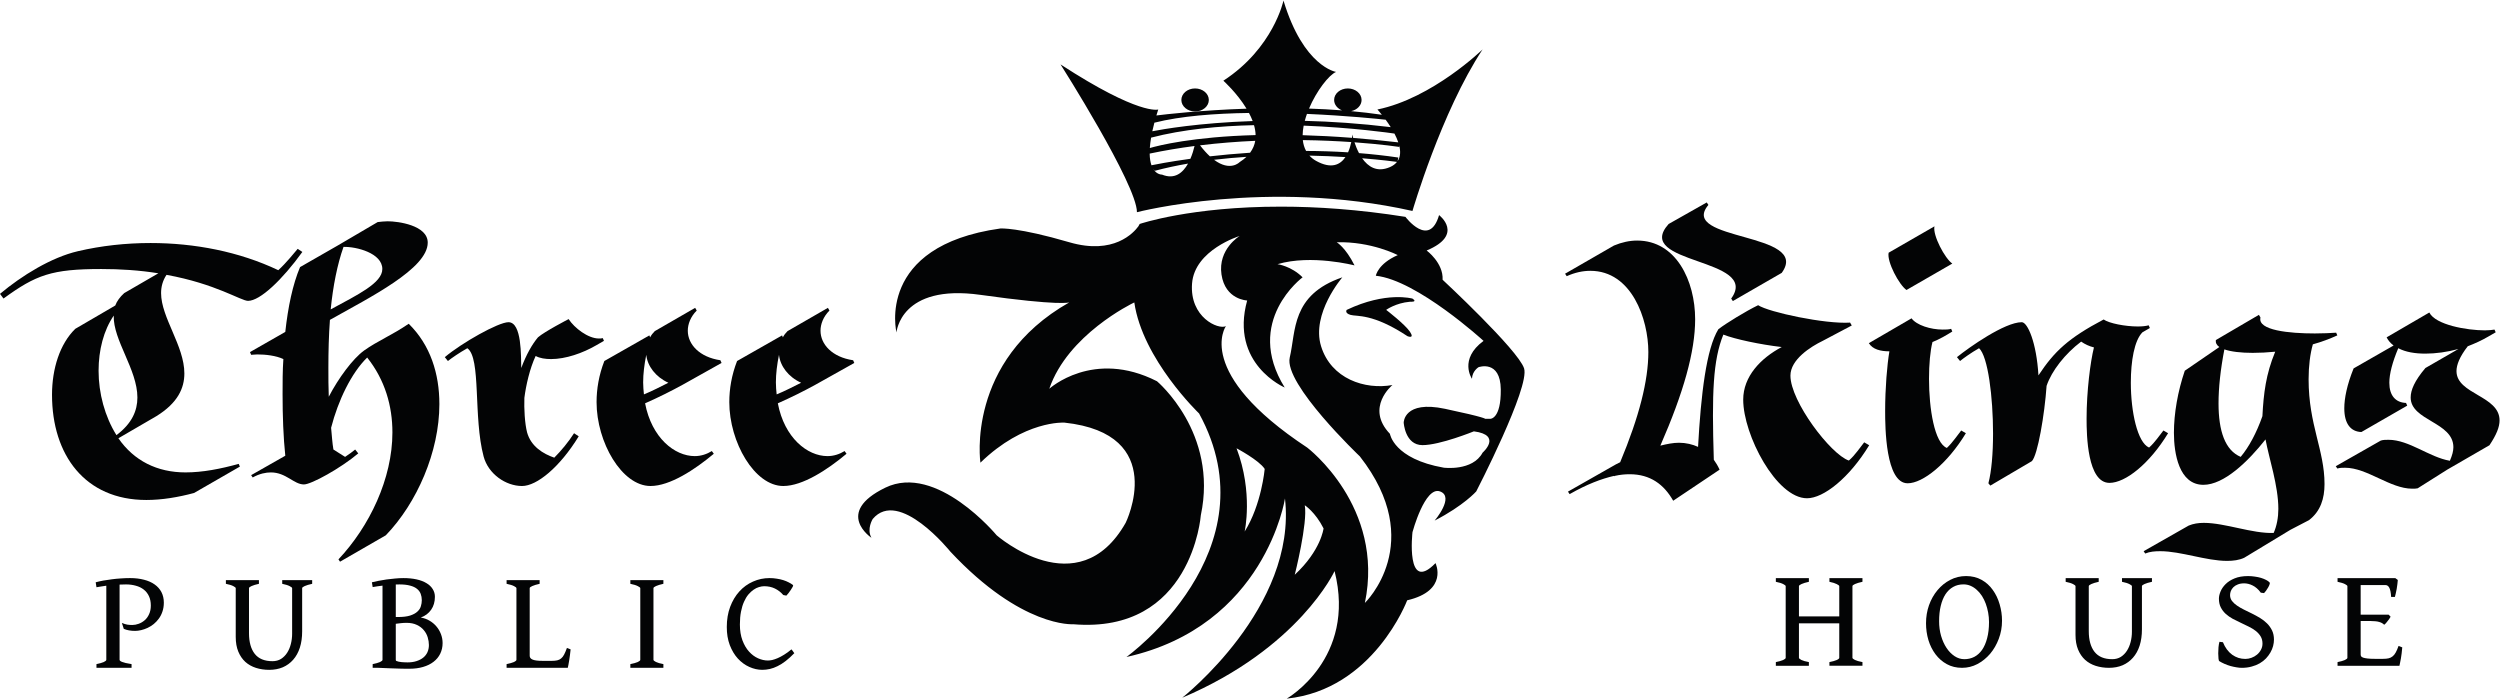
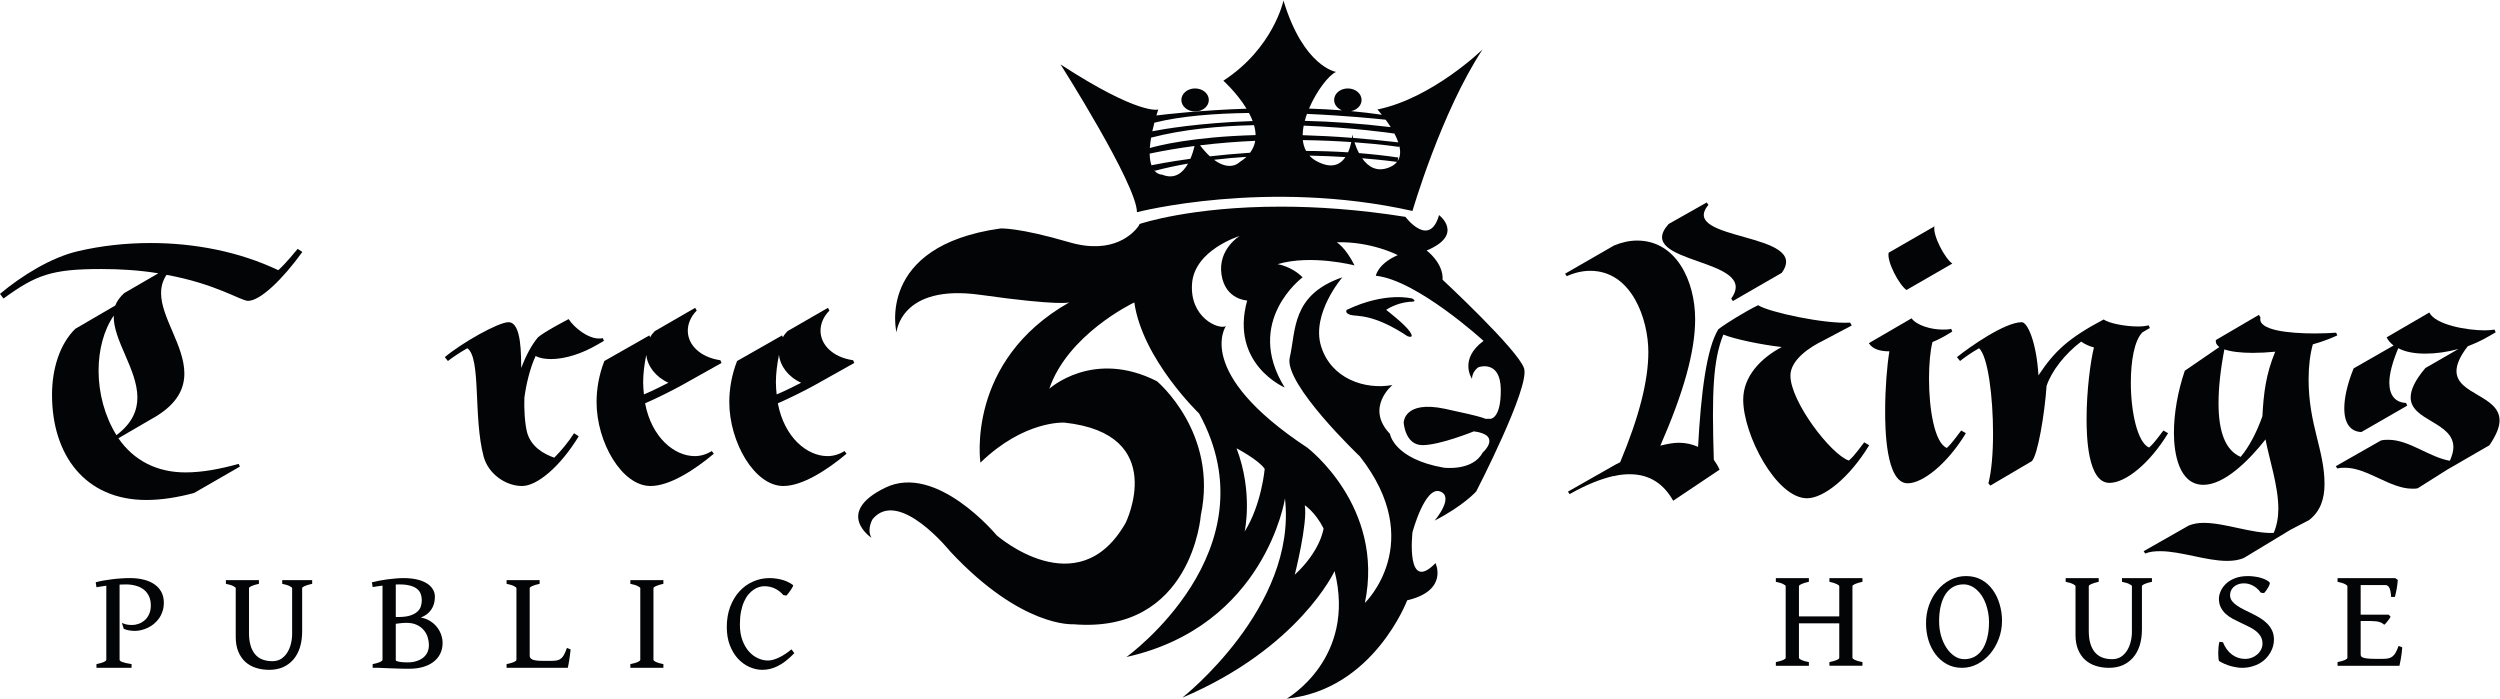
<svg xmlns="http://www.w3.org/2000/svg" width="100%" height="100%" viewBox="0 0 16163 4517" version="1.1" xml:space="preserve" style="fill-rule:evenodd;clip-rule:evenodd;stroke-linejoin:round;stroke-miterlimit:2;">
  <g>
    <path d="M8074.83,730.279c9.042,17.05 17.25,34.521 23.917,52.279c-350.292,11.875 -584.333,53.392 -648.875,66.067c3.75,-17.312 8.292,-35.921 13.416,-55.438c171.001,-43.116 391.792,-59.866 611.542,-62.908Zm883.792,43.725c10.666,14.513 21.875,30.704 32.75,47.988c-199.625,-24.105 -386.125,-36.38 -555.667,-40.713c3.959,-14.954 8.625,-29.921 13.959,-44.821c256.792,11.109 462.208,32.442 508.958,37.546Zm77.25,267.513l4.583,-23.025c-85.291,-12.625 -170.249,-21.875 -254.166,-28.6c-12.875,-24.392 -22.5,-49.188 -29.292,-69.929c178.75,12.979 289.125,29.787 289.125,29.787l0,-9.533c9.5,37.462 8.833,73.129 -10.25,101.3Zm-49.667,38.812c-84.083,36.554 -141.708,-2.925 -179.666,-57.15c126.208,10.188 209.333,21.225 225.291,23.421c-10.458,13.3 -25.166,24.842 -45.625,33.729Zm-477.708,-40.375c-17.208,-9.562 -31.208,-21.112 -42.875,-33.971c84.333,1.721 162.75,5.238 232.954,9.563c-33.204,49.317 -90.667,79.558 -190.079,24.408Zm-659.458,-6.892c70.166,-8.37 140.333,-14.616 209.542,-19.024c-12.418,11.837 -26.917,23.204 -43.959,33.924c0,0 -59.833,64.284 -165.583,-14.9Zm-336.459,95.825c0,0 -33.833,1.575 -57.458,-37.575l10.833,12.963c70,-18.667 142.084,-33.971 214.959,-46.679c-33.084,59.087 -85.959,105 -168.334,71.291Zm605.209,-255.587c-406.75,10.937 -628.959,67.754 -683.959,83.738c1.333,-19.938 4.042,-42.355 8.209,-67.188c205.208,-53.642 440.333,-75.608 665.416,-80.658c6.084,21.345 9.792,42.829 10.334,64.108Zm-295.584,137.383c-19.916,-18.3 -41.249,-41.729 -63.833,-71.104c122.417,-14.883 242.375,-24.121 357.041,-29.179c-4.458,26.717 -15.207,52.608 -33.375,76.975c-94.458,6.258 -181.916,14.437 -259.833,23.308Zm621.875,-34.912c-11.5,-21.167 -18.374,-44.763 -21.041,-70.067c117.287,1.546 223.292,6.596 313.25,12.784c-4.125,19.987 -10.671,43.633 -20.834,66.308c-92.541,-5.854 -183.458,-8.696 -271.375,-9.025Zm299.208,-105.992c0,0 -0.499,8.313 -2.291,21.375c-114.167,-8.871 -220.375,-14.317 -319.167,-17.179c0.333,-20.037 2.584,-40.713 6.667,-61.733c319.375,12.504 565.5,48.108 586.958,51.287c9.792,18.696 18.334,37.896 24.75,56.909c-102.249,-11.992 -199.5,-21.476 -291.625,-28.73c-3.625,-13.466 -5.292,-21.929 -5.292,-21.929Zm-1310.42,123.188c96.958,-20.4 194.167,-36.571 290.125,-49.075c-5.458,23.125 -14.042,53.054 -26.834,82.654c-136.666,18.858 -227.166,36.829 -251.707,41.908c-6.626,-18.733 -11.084,-43.35 -11.584,-75.487Zm1699.04,370.837c0,0 186.168,-639.692 453.459,-1044.5c-0,0 -323.833,315.7 -680.083,388.588c-0,-0 11.833,12.958 28.708,34.008c-65.584,-9.629 -132.125,-17.329 -198.834,-23.421c38.834,-7.929 67.75,-37.15 67.75,-72.283l0,-0.142c-0.125,-41.083 -39.833,-74.271 -88.957,-74.271c-48.959,0 -88.667,33.329 -88.542,74.413l0,0.283c0,29.717 20.995,55.117 51.083,67.013c-71.542,-5.534 -143,-9.209 -213.458,-11.525c48.833,-115.454 129.042,-217.83 174.958,-236.996c0,-0 -210.417,-32.371 -340.042,-461.513c0,0 -64.75,307.667 -388.625,518.25c0,0 88.042,78.963 149.792,180.875c-295.75,9.863 -524.167,36.55 -582.792,43.909c3.667,-12.463 7.667,-25.317 11.917,-38.6c0,-0 -121.333,40.55 -631.583,-291.479c-0,-0 493.916,777.358 493.916,955.433c0,-0 842.084,-218.592 1781.33,-8.042Z" style="fill:#030405;fill-rule:nonzero;" />
    <path d="M7726.58,720.783c49,0 88.709,-33.362 88.709,-74.587l-0,-0.142c-0.167,-41.083 -39.875,-74.271 -89,-74.271c-48.958,0 -88.667,33.329 -88.542,74.413l0,0.283c0,41.084 39.875,74.304 88.833,74.304Z" style="fill:#030405;fill-rule:nonzero;" />
    <path d="M9633.96,2707.82l-32.375,-0c-0,-0 8.042,-8.004 -259.125,-64.742c-267.124,-56.7 -267.291,89.113 -267.291,89.113c-0,-0 8.208,145.662 121.499,145.662c113.417,0 332.167,-89.104 332.167,-89.104c186.209,24.367 56.542,137.662 56.542,137.662c-64.875,121.48 -251.042,97.255 -251.042,97.255c-323.916,-56.704 -348.125,-218.734 -348.125,-218.734c-161.999,-169.995 16.209,-315.7 16.209,-315.7c-178.208,32.371 -396.792,-40.516 -461.542,-251.066c-64.708,-210.446 137.667,-445.221 137.667,-445.221c-331.876,113.296 -299.5,348.212 -340.042,518.246c-40.375,170.037 453.333,639.587 453.333,639.587c437.334,558.763 32.376,947.246 32.376,947.246c129.624,-623.4 -372.376,-1003.98 -372.376,-1003.98c-736.875,-485.738 -526.291,-785.396 -526.291,-785.396c-48.584,24.225 -234.917,-56.559 -218.75,-275.292c16.208,-218.587 307.833,-307.696 307.833,-307.696c0,0 -141.667,85.105 -117.459,249.05c24.376,163.905 166.043,167.942 166.043,167.942c-113.459,410.867 242.75,562.767 242.75,562.767c-267.126,-429.142 115.541,-712.471 115.541,-712.471c-72.875,-72.888 -162,-85.071 -162,-85.071c218.75,-64.742 497.875,8.004 497.875,8.004c-58.625,-117.441 -115.333,-149.671 -115.333,-149.671c224.625,-6.091 394.833,83.017 394.833,83.017c-129.5,56.7 -141.833,133.483 -141.833,133.483c267.291,28.371 696.458,421.138 696.458,421.138c-161.875,119.392 -75,244.871 -75,244.871c2.083,-50.646 42.625,-74.838 42.625,-74.838c-0,0 141.666,-50.641 143.75,143.721c2.041,194.367 -68.917,190.221 -68.917,190.221Zm-1263.08,1008.13c0,0 84.958,-336.029 64.75,-449.471c0,0 68.75,44.663 121.458,149.813c0,-0 -16.208,141.808 -186.208,299.658Zm-324,-279.471c-0,0 56.833,-250.925 -52.416,-538.291c-0,-0 145.666,76.92 182.041,133.516c-0,0 -20.208,230.738 -129.625,404.775Zm1279.83,-1627.88c5.792,-108.908 -103.083,-188.983 -103.083,-188.983c246.292,-103.059 80.25,-228.967 80.25,-228.967c-62.958,217.454 -217.625,11.333 -217.625,11.333c-304.209,-48.271 -573.292,-65.837 -802.792,-65.979c-586.458,-0.571 -914.75,111.771 -914.75,111.771c0,0 -3.583,4.454 -8.708,15.217c-29.5,40.72 -158.917,187.358 -446.625,103.216c-332,-97.25 -445.292,-89.108 -445.292,-89.108c-809.75,113.296 -672.125,672.1 -672.125,672.1c0,-0 24.375,-315.846 542.625,-242.958c518.084,72.921 574.792,48.591 574.792,48.591c-672.041,380.584 -574.792,1036.46 -574.792,1036.46c283.334,-275.292 542.458,-259.104 542.458,-259.104c680.084,72.741 396.751,647.729 396.751,647.729c-307.667,542.437 -834.084,80.925 -834.084,80.925c0,-0 -388.583,-469.55 -720.5,-307.696c-332,162.029 -89.083,323.883 -89.083,323.883c-32.375,-56.737 8.042,-121.479 8.042,-121.479c170,-202.404 502,210.584 502,210.584c461.583,493.883 793.583,469.658 793.583,469.658c769.167,64.741 825.792,-704.433 825.792,-704.433c113.416,-534.434 -283.334,-866.463 -283.334,-866.463c-412.958,-210.446 -696.291,48.558 -696.291,48.558c118.917,-348.775 532.333,-549.925 549.625,-558.225c53.291,368.109 418.792,717.884 418.792,717.884c486.541,887.462 -469.542,1574.51 -469.542,1574.51c898.833,-200.462 1024.83,-1024.88 1024.83,-1024.88c80.125,704.187 -664.208,1288.13 -664.208,1288.13c755.792,-320.667 984.917,-818.725 984.917,-818.725c143.041,566.808 -309.209,824.517 -309.209,824.517c561,-57.25 778.625,-635.534 778.625,-635.534c269.083,-62.933 183.166,-240.441 183.166,-240.441c-194.666,200.316 -148.875,-200.459 -148.875,-200.459c0,0 80.084,-297.712 177.501,-263.283c97.249,34.317 -34.292,188.838 -34.292,188.838c188.833,-97.396 269.041,-188.838 269.041,-188.838c0,-0 349.209,-675.675 309.084,-795.879c-39.958,-120.238 -526.667,-572.471 -526.667,-572.471Z" style="fill:#030405;fill-rule:nonzero;" />
    <path d="M9131.92,1930.47c0,-0 -170.041,-48.555 -425.004,72.92c0,0 -16.162,20.334 24.213,32.371c40.541,12.15 141.792,-12.037 368.416,137.629c0,0 48.542,20.363 16.209,-28.333c-32.375,-48.554 -153.875,-141.667 -153.875,-141.667c0,0 60.75,-44.55 153.875,-52.591c0,-0 52.666,4.037 16.166,-20.329Z" style="fill:#030405;fill-rule:nonzero;" />
    <path d="M637.354,2396.83c0,-133.092 32.654,-261.054 97.963,-356.358c-4.996,158.1 153,348.746 153,529.441c-0,85.355 -35.134,168.084 -135.434,243.346c-75.258,-120.383 -115.529,-270.9 -115.529,-416.429Zm905.884,602.221c-117.867,32.517 -233.255,55.183 -343.788,55.183c-183.175,0 -333.696,-75.229 -433.996,-220.787l245.863,-143.05c138.054,-85.35 180.658,-180.658 180.658,-276.142c0,-178.037 -150.521,-361.208 -150.521,-519.346c0,-40.125 9.954,-80.25 35.134,-118.008c318.608,57.837 481.737,168.229 526.962,168.229c77.775,0 220.821,-135.575 351.258,-316.271l-30.137,-20.041c-17.567,20.041 -75.258,92.825 -125.479,138.05c-253.479,-120.488 -541.909,-175.667 -825.521,-175.667c-160.617,0 -318.75,17.571 -469.271,52.704c-173.083,40.125 -363.833,158.134 -504.4,276l22.7,30.138c210.692,-153.142 311.133,-190.75 632.221,-190.75c120.487,-0 245.966,7.575 368.971,27.658l-220.788,127.958c-27.696,25.042 -47.741,52.7 -57.837,80.255l-258.434,150.662c-100.3,97.783 -150.521,258.433 -150.521,426.517c0,389.016 213.313,680.104 609.696,680.104c100.442,-0 205.842,-17.567 308.654,-45.263l296.188,-170.566l-7.612,-17.567Z" style="fill:#030405;fill-rule:nonzero;" />
-     <path d="M2220.86,1596.24c82.875,-2.513 250.963,40.233 250.963,143.05c-0,90.308 -158.138,165.57 -333.838,261.05c15.088,-150.659 42.746,-291.084 82.875,-404.1Zm619.788,1016.27c-0,-195.642 -57.692,-381.434 -198.263,-519.346c-110.391,75.258 -200.737,110.391 -288.571,173.046c-72.783,52.733 -165.604,178.212 -228.262,298.7c-2.513,-60.313 -2.513,-123 -2.513,-188.275c0,-102.813 2.513,-208.213 9.988,-308.65c258.4,-145.567 632.362,-331.217 632.362,-499.305c0,-112.87 -193.266,-138.054 -258.433,-138.054c-22.704,0 -42.75,2.621 -65.308,5.1l-260.917,153.038l-240.862,138.05c-47.709,112.912 -77.879,258.437 -95.45,419.05l-228.259,130.475l7.475,17.562c12.571,0 25.038,-2.512 40.125,-2.512c52.7,-0 120.488,7.471 168.225,30.033c-5.133,75.4 -5.133,150.663 -5.133,225.921c0,143.046 5.133,280.996 17.567,399l-220.784,125.483l10.092,15.05c45.083,-25.179 85.213,-32.65 117.867,-32.65c97.962,0 148.041,77.771 213.312,77.771c47.742,0 238.388,-105.433 351.263,-200.742l-20.046,-25.037c-15.092,12.429 -37.65,29.996 -65.167,47.6l-75.408,-47.6c-7.467,-42.75 -9.95,-90.35 -14.942,-140.567c45.121,-175.7 130.475,-353.883 233.254,-454.179c115.53,145.525 163.13,313.608 163.13,484.213c-0,298.666 -148.042,607.32 -348.78,820.666l10.092,15.055l296.079,-170.709c200.742,-208.212 346.267,-539.533 346.267,-848.187Z" style="fill:#030405;fill-rule:nonzero;" />
    <path d="M3583.44,2958.93c-72.784,-25.183 -150.521,-72.783 -175.705,-163.233c-14.946,-57.696 -20.079,-153.038 -17.562,-223.305c10.091,-80.249 35.129,-190.645 72.883,-271.004c27.554,15.05 62.688,20.046 100.3,20.046c92.829,0 203.221,-37.612 293.567,-90.346l47.742,-27.521l-7.613,-17.566c-7.475,2.479 -17.567,2.479 -25.042,2.479c-70.266,0 -158.133,-67.787 -195.746,-125.479c0,-0 -155.512,80.392 -198.262,118.008c-37.613,45.117 -75.258,110.392 -107.913,198.263c-2.479,-72.784 5.134,-296.192 -82.733,-296.192c-65.275,-0 -301.183,133.058 -411.571,225.925l20.075,25.038c25.184,-20.084 72.746,-52.738 125.484,-82.734c90.312,62.65 37.612,446.567 105.4,700.004c30.175,112.913 143.046,190.788 248.479,190.788c95.308,-0 243.35,-120.483 366.312,-321.225l-30.137,-20.079c-35.134,55.212 -82.733,112.908 -127.958,158.133Z" style="fill:#030405;fill-rule:nonzero;" />
    <path d="M4163.1,2549.83c-2.479,-25.037 -4.992,-50.221 -4.992,-77.737c0,-55.217 7.471,-115.529 20.063,-178.184c7.5,72.746 60.208,143.05 143.083,180.663c-50.25,25.037 -102.958,52.733 -158.154,75.258Zm501.904,-203.221l-7.583,-17.562c-135.459,-20.046 -210.709,-102.925 -210.709,-190.792c0,-42.604 17.584,-90.346 57.709,-130.437l-10.125,-17.567l-260.917,150.521c-12.583,12.571 -22.583,25.146 -30.167,40.233l-4.958,-12.575l-291.108,165.609c-35.134,90.312 -50.221,180.658 -50.221,266.012c-0,258.433 163.129,542.046 348.787,542.046c125.459,-0 286.084,-105.433 409.084,-208.354l-12.584,-17.563c-32.667,20.042 -70.291,32.654 -110.416,32.654c-130.459,0 -278.459,-118.012 -321.209,-341.312c85.334,-37.609 170.709,-80.217 243.459,-120.342l250.958,-140.571Z" style="fill:#030405;fill-rule:nonzero;" />
    <path d="M5021.25,2549.83c-2.5,-25.037 -4.958,-50.221 -4.958,-77.737c-0,-55.217 7.458,-115.529 20.041,-178.184c7.626,72.746 60.292,143.05 143.042,180.663c-50.208,25.037 -102.917,52.733 -158.125,75.258Zm501.917,-203.221l-7.5,-17.562c-135.542,-20.046 -210.834,-102.925 -210.834,-190.792c0,-42.604 17.584,-90.346 57.709,-130.437l-9.959,-17.567l-261.041,150.521c-12.626,12.571 -22.583,25.146 -30.167,40.233l-5,-12.575l-291.041,165.609c-35.167,90.312 -50.251,180.658 -50.251,266.012c0,258.433 163.125,542.046 348.917,542.046c125.458,-0 285.958,-105.433 408.958,-208.354l-12.458,-17.563c-32.666,20.042 -70.292,32.654 -110.542,32.654c-130.458,0 -278.5,-118.012 -321.124,-341.312c85.249,-37.609 170.624,-80.217 243.374,-120.342l250.959,-140.571Z" style="fill:#030405;fill-rule:nonzero;" />
    <path d="M11953.2,2977.59c-117.75,-40.096 -377.708,-382.925 -377.708,-549.063c0,-104.479 131.291,-187.462 209.042,-224.967l187.458,-99.2l-10.792,-18.662c-160.625,10.658 -525.042,-66.975 -594.5,-112.483c-77.874,37.504 -208.999,117.862 -257.124,155.371c-77.793,125.866 -112.626,420.429 -131.292,760.599c-34.876,-16.041 -77.792,-26.699 -123.292,-26.699c-37.5,-0 -77.583,8.037 -120.5,18.695c149.958,-342.829 224.958,-608.025 224.958,-816.95c0,-249.154 -123.25,-508.966 -374.916,-508.966c-48.292,-0 -99.167,10.8 -150.125,32.225l-315.959,182.079l10.625,16.041c53.584,-24.079 104.459,-34.704 152.75,-34.704c267.833,0 375.042,313.325 375.042,525.013c-0,184.833 -59.083,417.808 -182.167,712.471l-26.875,13.42l-310.708,176.659l10.792,16.183c112.458,-64.312 206.125,-99.162 286.5,-117.862l-0,2.62l5.375,-2.62c34.916,-8.004 66.999,-10.767 96.458,-10.767c133.917,0 222.292,66.938 281.25,171.379l299.916,-200.879c-10.625,-24.05 -24.041,-45.513 -37.333,-64.175c-13.416,-431.375 -5.417,-642.879 61.584,-809.054c74.958,29.467 238.333,64.35 377.542,80.396c-136.584,72.354 -249.042,190.221 -249.042,340.175c0,227.725 214.291,637.496 412.542,637.496c107.208,-0 273.249,-131.15 401.916,-342.8l-32.25,-18.838c-24.083,29.462 -58.917,83.154 -99.167,117.867Z" style="fill:#030405;fill-rule:nonzero;" />
    <path d="M11192.5,1930.33l10.666,16.046l316.001,-182.183c192.957,-265.092 -672.251,-203.505 -474,-439.271l-10.792,-16.042l-246.376,139.329c-235.749,262.433 597.251,216.925 404.501,482.121Z" style="fill:#030405;fill-rule:nonzero;" />
    <path d="M12325.8,1874.86l296.208,-170.741c-47.583,-32.513 -127.999,-183.138 -115.374,-240.833l-296.209,170.566c-12.458,57.838 67.792,208.354 115.375,241.008Z" style="fill:#030405;fill-rule:nonzero;" />
    <path d="M12709.8,2800.79l-30.125,-17.567c-22.584,27.554 -55.208,77.738 -92.875,112.904c-80.208,-32.654 -115.334,-253.475 -115.334,-446.742c-0,-92.824 7.542,-180.658 22.501,-238.35c45.249,-17.566 87.874,-42.608 127.999,-67.649l-7.458,-17.563c-15.25,4.958 -35.167,4.958 -55.208,4.958c-75.417,0 -168.25,-27.662 -200.75,-72.745l-276.167,160.612c25.042,40.125 75.417,52.7 132.958,52.7c-14.916,87.729 -27.499,238.388 -27.499,386.392c-0,102.92 2.457,466.791 145.499,466.791c98,0 256.125,-125.483 376.459,-323.741Z" style="fill:#030405;fill-rule:nonzero;" />
    <path d="M13455,2208.56c25.208,17.563 52.708,30.138 82.75,37.609c-22.542,90.35 -47.584,281.137 -47.584,461.796c-0,105.295 5.125,413.945 148.042,413.945c102.75,0 258.542,-122.858 378.917,-321.116l-30.167,-17.567c-22.542,27.554 -55.209,77.738 -92.791,110.392c-75.292,-32.654 -117.917,-230.879 -117.917,-419.046c-0,-140.533 22.541,-273.488 75.125,-326.221l47.875,-27.662l-7.625,-17.567c-17.542,5.137 -42.584,7.617 -70.126,7.617c-80.541,-0 -185.916,-20.084 -220.958,-45.225c-228.249,120.483 -318.75,205.837 -421.541,361.354c-12.542,-213.35 -70.375,-343.792 -107.875,-343.792c-110.542,-0 -341.292,163.092 -419.084,225.925l20.084,25.038c25.042,-20.084 70.124,-52.738 122.833,-82.734c57.833,52.559 90.5,316.092 90.5,552c0,127.958 -10.083,245.825 -30.125,321.229l12.542,14.946l268.375,-157.991c37.791,-37.651 82.75,-303.663 95.333,-486.838c32.792,-97.821 120.5,-208.354 223.417,-286.092Z" style="fill:#030405;fill-rule:nonzero;" />
    <path d="M14627,2690.4c-37.75,107.917 -87.875,200.741 -140.583,263.429c-100.417,-42.642 -143.167,-165.608 -143.167,-346.304c-0,-100.296 12.583,-218.304 37.791,-348.746c42.751,15.054 107.876,22.525 183.167,22.525c45.209,0 95.292,-2.475 145.501,-7.471c-60.292,145.563 -75.084,268.529 -82.709,416.567Zm326.083,-464.275c55.292,-15.084 107.917,-35.129 158.125,-57.692l-7.458,-17.567c-35.167,2.48 -85.375,4.959 -138.125,4.959c-165.542,-0 -371.292,-20.046 -351.25,-102.775l-10.083,-17.567l-278.501,163.092c-2.457,17.562 5,32.512 22.584,45.121l-223.292,153.137c-45.25,132.954 -70.292,276.004 -70.292,401.484c0,132.949 32.667,336.17 190.667,336.17c133.042,0 288.708,-150.52 401.584,-293.566c22.541,123 82.874,298.562 82.874,449.22c0,55.18 -10.083,110.392 -30.291,155.48c-137.958,5.137 -313.625,-65.163 -451.708,-65.163c-35,0 -67.625,4.992 -97.792,17.6l-291.084,165.571l10.084,15.088c30.167,-12.575 62.666,-15.088 97.792,-15.088c132.958,0 296.083,62.688 431.666,62.688c40.125,-0 77.751,-4.996 110.417,-20.08l298.542,-180.662l120.5,-62.688c75.25,-57.691 100.417,-140.533 100.417,-233.358c-0,-220.821 -102.918,-381.433 -102.918,-677.621c0,-85.25 10.084,-165.608 27.542,-225.783Z" style="fill:#030405;fill-rule:nonzero;" />
    <path d="M15881.7,2399.31c0,-40.229 20.041,-92.825 72.75,-160.612c45.083,-17.567 90.333,-37.613 132.916,-62.792l47.75,-27.554l-7.624,-17.567c-14.917,2.517 -37.584,4.992 -62.625,4.992c-115.375,-0 -318.667,-35.129 -358.876,-115.387l-276,160.616c10.084,20.079 25.042,37.646 45.084,52.733l-258.459,148.005c-42.708,105.437 -60.291,193.125 -60.291,258.433c-0,97.821 40.249,150.521 110.541,153l296.208,-170.562l-7.624,-17.567c-67.75,-2.479 -107.917,-47.742 -107.917,-130.475c-0,-57.696 19.916,-133.063 57.708,-223.267c47.708,25.042 107.917,34.992 175.542,34.992c65.417,-0 140.584,-9.95 213.459,-30.034l-213.459,123.005c-70.125,82.729 -95.333,142.904 -95.333,190.645c-0,150.521 276.166,158.134 276.166,321.225c0,25.042 -7.5,52.7 -22.666,87.867c-132.959,-22.7 -263.458,-135.608 -396.542,-135.608c-17.417,-0 -35.125,-0 -50.084,4.996l-291.166,165.746l10.208,14.945c17.458,-4.991 32.542,-4.991 50.084,-4.991c143.042,-0 291.208,135.433 434.124,135.433c12.584,0 25.042,0 35.168,-2.483l190.625,-120.379l273.499,-158.1c45.251,-67.784 65.292,-117.901 65.292,-160.646c-0,-160.613 -278.458,-168.088 -278.458,-318.609Z" style="fill:#030405;fill-rule:nonzero;" />
    <path d="M999.417,3778.36c-19.23,-13.566 -42.359,-23.8 -69.171,-30.462c-26.563,-6.904 -56.45,-10.483 -89.671,-10.483c-19.233,-0 -38.712,0.816 -58.65,2.2c-19.658,1.091 -38.996,3.041 -58.121,5.52c-19.229,2.234 -37.896,4.996 -55.887,8.325c-17.709,3.292 -34.175,7.046 -49.229,11.046l4.958,32.092c9.987,-1.771 20.225,-3.438 30.992,-4.959c10.662,-1.808 21.604,-3.475 32.654,-4.995l-0,479.233c-0,4.421 -5.525,9.25 -16.613,14.417c-11.046,4.791 -26.808,9.254 -47.033,13.25l-0,23.833l226.912,-0l0,-23.833c-15.508,-2.5 -28.225,-4.954 -38.212,-7.167c-9.95,-2.538 -17.954,-5 -23.763,-7.204c-5.95,-2.504 -9.987,-5.004 -12.183,-7.213c-2.233,-2.208 -3.329,-4.166 -3.329,-6.083l-0,-486.425c13.562,-0.671 27.379,-1.092 41.508,-1.092c22.417,0 43.454,2.763 63.075,8.284c19.938,5.275 37.084,13.566 51.458,24.895c14.417,11.092 25.609,25.326 33.755,42.609c8.041,17.033 12.183,37.366 12.183,60.879c-0,21.037 -3.717,39.562 -11.05,55.358c-7.083,15.9 -16.467,29.042 -28.225,39.275c-11.9,10.379 -24.9,18.134 -39.317,23.234c-14.091,5.279 -27.941,7.758 -41.47,7.758c-10.375,-0 -20.896,-0.675 -31.555,-2.2c-10.804,-1.804 -22.562,-5.558 -35.416,-11.083l12.183,38.179c9.95,4.429 21.142,7.758 33.75,9.954c12.433,2.229 25.571,3.329 39.279,3.329c12.183,0 25.179,-1.667 39.309,-4.962c13.958,-3.325 27.804,-8.034 41.474,-14.413c13.992,-6.621 27.271,-14.942 39.842,-24.896c12.471,-10.233 23.554,-22.137 33.225,-35.416c9.95,-13.563 17.708,-28.905 23.229,-45.938c5.809,-16.854 8.855,-35.946 8.855,-56.983c-0,-25.467 -5.238,-48.129 -15.475,-68.071c-10.376,-19.904 -25.18,-36.513 -44.271,-49.792Z" style="fill:#030405;fill-rule:nonzero;" />
    <path d="M1824.51,3774.46c21.713,4.429 37.755,9.421 48.134,14.946c10.658,5.279 16.042,9.704 16.042,13.279l-0,294.954c-0,22.559 -2.763,44.551 -8.288,65.871c-5.275,21.034 -13.137,39.825 -23.8,56.45c-10.375,16.334 -23.517,29.584 -39.308,39.834c-15.904,9.958 -34.571,14.916 -55.892,14.916c-51.317,0 -89.496,-15.75 -114.533,-47.541c-24.759,-31.709 -37.084,-76.405 -37.084,-133.959l0,-290.525c0,-4.425 5.525,-8.995 16.613,-13.808c11.329,-5.137 27.233,-9.988 47.596,-14.417l-0,-23.762l-213.63,-0l0,23.762c21.746,4.429 37.788,9.421 48.167,14.946c10.233,5.279 15.475,9.704 15.475,13.279l0,314.892c0,36.513 5.525,68.342 16.613,95.175c11.05,26.542 26.137,48.708 45.366,66.421c19.517,17.412 42.359,30.287 68.638,38.704c26.562,8.458 55.037,12.75 85.779,12.75c32.371,-0 61.696,-5.542 87.975,-16.579c26.138,-11.375 48.412,-27.671 66.971,-48.713c18.808,-21.333 33.187,-47.333 43.137,-78.041c9.988,-30.971 14.946,-66.105 14.946,-105.7l0,-278.909c0,-4.425 5.525,-8.995 16.613,-13.808c11.329,-5.137 27.375,-9.988 48.129,-14.417l-0,-23.762l-193.659,-0l0,23.762Z" style="fill:#030405;fill-rule:nonzero;" />
    <path d="M2763.58,4216.62c-6.371,13.708 -15.333,25.333 -27.091,34.875c-11.9,9.667 -26.459,17.167 -43.742,22.667c-16.996,5.546 -36.229,8.291 -57.55,8.291c-5.95,0 -12.183,-0.12 -18.804,-0.5c-6.379,-0.291 -12.717,-0.704 -19.375,-1.162c-6.375,-0.671 -12.571,-1.625 -18.805,-2.754c-5.949,-1.375 -11.337,-3.038 -16.045,-4.959c-2.229,-1.791 -3.33,-3.875 -3.33,-6.083l0,-234.108c9.95,-1.379 20.471,-2.763 31.555,-3.859c11.054,-1.379 23.766,-2.229 38.183,-2.229c25.708,0 47.846,4.425 66.404,13.279c18.383,8.604 33.329,19.796 44.8,33.784c11.759,13.675 20.225,29.183 25.467,46.47c5.133,17.034 7.754,33.609 7.754,49.788c0,17.042 -3.187,32.5 -9.421,46.5Zm-204.742,-437.738l11.617,0c3.613,-0.249 7.334,-0.529 11.083,-0.529c27.946,0 51.18,2.617 69.7,7.755c18.842,4.812 33.755,11.866 44.838,21c11.054,8.854 18.95,19.658 23.8,32.125c4.713,12.57 7.192,26.42 7.192,41.47c-0,13.034 -2.092,25.888 -6.092,38.746c-3.717,13 -11.333,24.65 -22.7,34.884c-11.054,10.375 -26.812,18.808 -47.038,25.429c-20.324,6.379 -46.887,9.42 -79.687,9.42l-12.713,0l0,-210.3Zm262.296,270.617c-12.575,-14.662 -27.521,-27.129 -44.804,-37.083c-17.033,-9.95 -35.7,-16.608 -55.921,-19.904c28.792,-10.663 51.071,-27.409 66.971,-50.363c16.188,-23.229 24.367,-51.071 24.367,-83.579c-0,-18.808 -4.85,-35.525 -14.413,-50.329c-9.246,-15.088 -22.666,-27.838 -40.375,-38.213c-17.458,-10.625 -38.746,-18.808 -64.212,-24.329c-25.179,-5.525 -53.55,-8.291 -85.208,-8.291c-16.613,-0 -34.321,0.958 -53.125,2.766c-18.809,1.521 -37.367,3.575 -55.359,6.088c-18.096,2.621 -35.412,5.529 -51.992,8.854c-16.324,3.046 -30.458,6.058 -42.604,9.383l4.959,30.992c9.562,-1.808 19.654,-3.433 30.458,-4.958c11.05,-1.413 22.133,-2.905 33.183,-4.425l0,479.762c0,4.421 -5.525,9.25 -16.608,14.417c-11.05,4.791 -26.846,9.254 -47.033,13.25l-0,23.833l33.75,-0c28.795,1.083 56.171,2.167 82.45,3.292c11.087,0.25 22.275,0.712 33.787,1.125c11.333,0.25 22.384,0.67 33.188,1.087c11.083,0.288 21.179,0.542 30.421,0.542l24.366,-0c32.371,-0 61.696,-3.879 87.975,-11.629c26.563,-7.709 48.979,-18.792 67.538,-33.163c18.808,-14.379 33.187,-31.712 43.137,-52.046c10.238,-20.625 15.513,-43.708 15.513,-69.166c-0,-20.613 -3.754,-40.129 -11.088,-58.65c-7.041,-18.417 -16.854,-34.884 -29.321,-49.263Z" style="fill:#030405;fill-rule:nonzero;" />
    <path d="M3647.08,4232.12c-5.562,10.792 -12.042,19.083 -19.371,24.875c-7.087,5.958 -15.371,10 -24.9,12.208c-9.704,2.213 -21.32,3.334 -34.887,3.334l-59.746,-0c-16.608,-0 -30.312,-0.704 -40.975,-2.246c-10.767,-1.379 -19.233,-3.588 -25.429,-6.629c-6.375,-2.917 -10.804,-6.375 -13.284,-10.5c-2.654,-4.042 -3.895,-8.584 -3.895,-13.875l-0,-436.609c-0,-4.425 5.525,-8.995 16.612,-13.808c11.334,-5.137 27.271,-9.988 47.6,-14.417l0,-23.762l-213.6,-0l0,23.762c21.713,4.429 37.754,9.421 48.134,14.946c10.233,5.279 15.479,9.704 15.479,13.279l-0,463.192c-0,4.421 -5.529,9.25 -16.575,14.417c-11.088,4.791 -26.846,9.254 -47.038,13.25l0,23.833l395.642,-0c1.133,-4.458 2.371,-10.538 3.892,-18.292c1.808,-8.041 3.437,-17.416 4.962,-28.204c1.804,-10.671 3.471,-22.171 4.992,-34.337c1.804,-12.417 3.329,-25.167 4.425,-38.167l-23.8,-9.417c-6.371,17.709 -12.43,32.084 -18.238,43.167Z" style="fill:#030405;fill-rule:nonzero;" />
    <path d="M4075.37,3774.46c21.746,4.429 37.787,9.421 48.166,14.946c10.621,5.279 16.042,9.704 16.042,13.279l0,463.192c0,4.421 -5.525,9.25 -16.608,14.417c-11.088,4.791 -26.988,9.254 -47.6,13.25l-0,23.833l213.587,-0l0,-23.833c-21.421,-3.996 -37.458,-8.58 -48.125,-13.829c-10.791,-5.546 -16.041,-10.088 -16.041,-13.838l-0,-463.192c-0,-4.425 5.541,-8.995 16.625,-13.808c11.333,-5.137 27.208,-9.988 47.541,-14.417l0,-23.762l-213.587,-0l-0,23.762Z" style="fill:#030405;fill-rule:nonzero;" />
    <path d="M5126.67,4210.54c-1.958,-2.459 -3.75,-5 -5.501,-7.209c-1.541,-2.208 -3.083,-3.875 -4.458,-4.958c-16.333,13.708 -31.958,25.167 -47.041,34.292c-14.792,9.291 -28.625,16.625 -41.5,22.166c-13.042,5.5 -24.792,9.667 -35.417,12.167c-10.791,2.208 -20.208,3.296 -28.208,3.296c-20.75,-0 -41.958,-4.671 -63.667,-14.379c-21.458,-9.542 -40.791,-23.959 -58.083,-43.167c-17.459,-19.083 -31.542,-43.292 -42.625,-72.475c-11.042,-29.467 -16.625,-63.787 -16.625,-102.954c-0,-31.238 2.375,-58.933 7.208,-82.983c4.708,-24.367 11.208,-45.546 19.375,-63.638c8.042,-18.421 17.458,-34.038 28.208,-47.037c11.084,-12.892 22.292,-23.271 33.751,-30.988c11.374,-8.042 22.999,-13.846 34.916,-17.179c12.125,-3.579 23.208,-5.521 33.167,-5.521c26.167,-0 49.416,4.992 69.75,14.946c20.583,9.946 38.75,24.079 54.208,42.033l19.959,3.9c3.541,-3.333 7.999,-8.466 13.249,-15.516c5.542,-7.33 10.667,-14.521 15.5,-21.563c5.126,-7.333 9.125,-13.996 12.167,-19.946c2.916,-6.196 3.458,-10.091 1.667,-11.616c-7.75,-6.234 -17.042,-11.896 -27.667,-17.138c-10.375,-5.525 -22,-10.238 -34.875,-14.379c-13,-4.042 -26.958,-7.225 -42.041,-9.421c-14.792,-2.483 -30.292,-3.862 -46.501,-3.862c-38.041,-0 -73.875,7.579 -107.333,22.666c-33.625,14.804 -62.958,35.988 -88,63.642c-25.167,27.662 -45.125,61.167 -59.75,100.158c-14.417,38.746 -21.583,82.204 -21.583,130.05c-0,43.596 6.333,82.45 19.375,116.779c13.291,34.292 30.541,63.334 52,86.875c21.75,23.671 46.5,41.792 74.167,54.209c27.625,12.458 55.583,18.833 84.083,18.833c16.208,-0 32.375,-1.913 48.708,-5.542c16.167,-3.704 32.792,-9.666 49.792,-18.246c17.333,-8.462 34.875,-19.504 52.583,-33.212c18,-13.958 36.667,-31 55.917,-50.917c-1.125,-1.125 -2.5,-2.75 -3.917,-4.958c-1.5,-2.208 -3.167,-4.583 -4.958,-7.208Z" style="fill:#030405;fill-rule:nonzero;" />
    <path d="M11827.6,3761.46c21.291,4.425 37.208,9.42 47.583,14.945c10.625,5.275 16.041,9.705 16.041,13.279l-0,195.359l-260.666,-0l-0,-195.359c-0,-4.425 5.583,-8.995 16.625,-13.812c11.375,-5.137 27.25,-9.987 47.583,-14.412l-0,-23.8l-213.583,-0l-0,23.8c21.708,4.425 37.75,9.42 48.125,14.945c10.25,5.275 15.5,9.705 15.5,13.279l-0,463.188c-0,4.417 -5.542,9.25 -16.584,14.375c-11.083,4.833 -26.874,9.296 -47.041,13.292l-0,23.791l213.583,0l-0,-23.791c-21.833,-3.996 -38.041,-8.584 -48.708,-13.834c-10.375,-5.541 -15.5,-10.083 -15.5,-13.833l-0,-223.029l260.666,-0l-0,223.029c-0,4.417 -5.499,9.25 -16.625,14.375c-11.041,4.833 -26.833,9.296 -46.999,13.292l-0,23.791l213.582,0l0,-23.791c-21.833,-3.996 -38.041,-8.584 -48.708,-13.834c-10.749,-5.541 -16.041,-10.083 -16.041,-13.833l0,-463.188c0,-4.425 5.541,-8.995 16.625,-13.812c11.333,-5.137 27.374,-9.987 48.124,-14.412l0,-23.8l-213.582,-0l-0,23.8Z" style="fill:#030405;fill-rule:nonzero;" />
    <path d="M12847.2,4126.14c-7.75,29.891 -18.667,55.066 -32.667,75.275c-14.083,19.916 -30.833,35.125 -50.334,45.375c-19.625,9.958 -40.957,14.916 -64.166,14.916c-22.167,0 -43.209,-6.333 -63.083,-19.375c-19.958,-13.25 -37.376,-30.958 -52.042,-53.125c-14.791,-22.121 -26.542,-48.12 -35.416,-78.012c-8.584,-29.888 -12.75,-61.55 -12.75,-95.159c-0,-36.516 3.457,-69.312 10.541,-98.495c6.917,-29.5 17.167,-54.542 30.458,-75.292c13.5,-20.617 30.125,-36.517 49.792,-47.567c19.5,-11.087 41.791,-16.612 66.958,-16.612c16.167,-0 31.5,3.187 45.917,9.421c14.667,6.337 28.208,15.191 40.375,26.562c12.5,11.05 23.542,24.192 33.25,39.279c9.5,15.23 17.709,31.804 24.333,49.796c6.625,18.129 11.75,37.363 15.5,57.55c3.584,19.942 5.542,40.267 5.542,60.884c0,39.558 -4.167,74.441 -12.208,104.579Zm36.5,-312.088c-19.209,-27.271 -43.417,-48.979 -72.459,-65.308c-29.208,-16.188 -62.542,-24.367 -100.167,-24.367c-36.958,0 -71.249,8.325 -102.916,24.934c-31.417,16.291 -58.666,38.429 -81.917,66.374c-23.25,27.692 -41.499,60.063 -54.75,96.863c-13.041,36.937 -19.375,75.825 -19.375,116.767c0,37.608 5.084,74.021 15.459,109.012c10.666,34.713 26.041,65.296 45.958,91.879c19.917,26.542 44.25,47.834 73.042,63.588c28.749,15.787 61.541,23.829 98.499,23.829c35.001,-0 68.084,-8.167 99.042,-24.329c31.292,-16.629 58.792,-38.754 82.459,-66.421c23.542,-27.958 42.167,-60.317 55.874,-96.833c14.001,-36.834 21.042,-75.825 21.042,-116.771c0,-36.546 -5.25,-72.104 -15.5,-106.813c-9.958,-34.604 -24.75,-65.45 -44.291,-92.404Z" style="fill:#030405;fill-rule:nonzero;" />
    <path d="M13719,3761.46c21.75,4.425 37.791,9.42 48.208,14.945c10.583,5.275 16,9.705 16,13.279l0,294.946c0,22.563 -2.749,44.559 -8.291,65.88c-5.25,20.987 -13.167,39.862 -23.792,56.404c-10.375,16.333 -23.541,29.625 -39.291,39.875c-15.917,9.958 -34.584,14.916 -55.876,14.916c-51.333,0 -89.5,-15.75 -114.542,-47.583c-24.791,-31.667 -37.083,-76.367 -37.083,-133.917l0,-290.521c0,-4.425 5.501,-8.995 16.584,-13.812c11.333,-5.137 27.25,-9.987 47.583,-14.412l-0,-23.8l-213.584,-0l0,23.8c21.709,4.425 37.751,9.42 48.126,14.945c10.208,5.275 15.499,9.705 15.499,13.279l0,314.892c0,36.509 5.542,68.338 16.625,95.171c11.043,26.542 26.126,48.667 45.376,66.375c19.5,17.458 42.291,30.333 68.583,38.75c26.583,8.458 55.083,12.75 85.791,12.75c32.375,-0 61.667,-5.542 88.001,-16.579c26.125,-11.379 48.417,-27.713 66.917,-48.713c18.833,-21.333 33.249,-47.333 43.207,-78.041c9.918,-31.005 14.917,-66.138 14.917,-105.696l0,-278.909c0,-4.425 5.542,-8.995 16.625,-13.812c11.334,-5.137 27.376,-9.987 48.126,-14.412l-0,-23.8l-193.709,-0l0,23.8Z" style="fill:#030405;fill-rule:nonzero;" />
    <path d="M14657.4,4030.98c-13.292,-13.279 -28.459,-25.037 -45.376,-35.417c-16.999,-10.237 -34.582,-19.937 -52.541,-28.791c-17.708,-8.854 -35.166,-17.284 -52.042,-25.463c-17.042,-8.429 -32.083,-17.283 -45.375,-26.562c-13.291,-9.104 -24.083,-19.092 -32.125,-29.858c-8.125,-11.084 -12.125,-23.517 -12.125,-37.646c0,-8.434 1.667,-17.142 4.959,-25.996c3.583,-9.138 9.124,-17.425 16.583,-24.9c7.333,-7.333 16.75,-13.284 28.25,-17.708c11.333,-4.709 25.167,-7.221 41.5,-7.221c8.417,-0 17.292,1.129 26.542,3.325c9.542,2.233 18.958,5.808 28.25,10.52c9.125,4.425 18.25,10.517 27.083,18.275c9.125,7.755 17.709,17.142 25.458,28.226l21.042,2.762c3.334,-3.329 7.5,-8.321 12.709,-14.946c5.166,-6.904 9.707,-14.129 13.874,-21.6c4.417,-7.333 7.458,-14.1 9.375,-20.475c2.25,-6.2 2.25,-10.091 -0,-11.616c-5.249,-6.234 -12.708,-11.759 -22.667,-16.575c-9.957,-5.138 -21.041,-9.563 -33.208,-13.313c-12.166,-3.579 -25.458,-6.342 -39.875,-8.292c-14.375,-2.195 -28.75,-3.329 -43.124,-3.329c-34.334,0 -63.5,4.996 -87.459,14.946c-23.625,9.708 -43,21.996 -58.083,37.083c-14.833,14.805 -25.709,30.705 -32.667,47.6c-7.041,17 -10.542,32.509 -10.542,46.467c0,21.888 4.042,40.692 12.208,56.454c8.043,15.9 18.792,29.892 32.084,42.071c13.292,11.9 28.208,22.387 44.833,31.525c16.917,8.854 34.042,17.425 51.459,25.462c17.708,8.142 34.875,16.467 51.458,24.9c16.916,8.18 32.125,17.421 45.417,27.659c13.291,10.375 23.916,22.133 32.083,35.416c8,13.03 12.167,28.646 12.167,47.034c0,14.421 -3.333,27.712 -9.959,39.879c-6.333,12.125 -14.833,22.667 -25.458,31.5c-10.792,8.875 -22.667,15.792 -35.958,20.5c-13,4.833 -26.292,7.167 -39.834,7.167c-15.25,-0 -29.916,-2.167 -44.291,-6.625c-14.375,-4.709 -27.958,-11.584 -40.417,-20.459c-12.583,-9.125 -24.041,-20.625 -34.291,-34.333c-9.959,-13.542 -18.543,-29.025 -25.459,-46.483l-22.708,-2.763c-2.626,9.704 -4.709,21.329 -6.083,34.871c-1.084,13.667 -1.668,26.958 -1.668,39.875c0,12.542 0.584,23.625 1.668,33.167c1.125,9.708 2.541,15.25 4.416,16.629c10.667,6.621 22.292,12.704 34.917,18.25c12.833,5.537 25.708,10.246 38.708,13.829c13.25,3.583 26,6.375 38.208,8.292c12.417,2.208 23.917,3.333 34.292,3.333c23.5,-0 44.958,-2.792 64.208,-8.287c19.501,-5.167 36.792,-12.213 52.001,-21.046c15.5,-9.121 28.916,-19.625 40.375,-31.542c11.374,-12.167 21.041,-25.042 28.791,-38.75c7.75,-13.542 13.458,-27.375 17.167,-41.5c3.624,-14.371 5.499,-28.221 5.499,-41.504c0,-22.134 -4.125,-41.65 -12.124,-58.646c-8.167,-16.896 -18.834,-32.087 -32.125,-45.371Z" style="fill:#030405;fill-rule:nonzero;" />
    <path d="M15488.5,4219.12c-5.958,10.792 -12.708,19.083 -20.458,24.875c-7.5,5.958 -15.917,10 -25.458,12.208c-9.667,2.167 -21.458,3.334 -35.417,3.334l-53.125,-0c-19.917,-0 -35.958,-0.709 -48.125,-2.25c-11.916,-1.375 -21.041,-3.292 -27.667,-5.542c-6.667,-2.458 -11.083,-5.5 -13.291,-8.833c-1.958,-3.625 -2.751,-7.75 -2.751,-12.209l0,-215.771l63.043,0c12.458,0 23.374,0.534 32.666,1.63c9.125,0.85 17.125,2.233 23.792,4.425c6.916,1.95 13,4.283 18.25,7.191c5.125,3.046 9.958,6.659 14.374,11.088c3.334,-2.234 6.793,-5.246 10.542,-9.425c3.584,-4.425 7.334,-8.996 11.084,-13.809c4,-4.712 7.75,-9.562 11.041,-14.416c3.334,-5.1 6.209,-9.95 8.833,-14.379l-12.707,-13.279l-180.918,-0l0,-191.463l159.876,0c11.083,0 19.541,5.946 25.458,17.708c6.25,11.9 10.125,31.555 11.625,59.217l24.375,-0c1.792,-5.808 3.583,-13.425 5.542,-22.704c2.166,-9.138 4.125,-18.946 6.083,-29.325c1.75,-10.238 3.292,-20.471 4.416,-30.421c1.084,-10.233 1.918,-19.375 2.751,-27.129l-16.042,-12.183l-373.541,-0l-0,23.8c21.708,4.425 37.791,9.42 48.166,14.945c10.209,5.275 15.5,9.705 15.5,13.279l0,463.188c0,4.417 -5.583,9.25 -16.625,14.375c-11.084,4.833 -26.834,9.296 -47.041,13.292l-0,23.791l400.125,0c1.083,-4.416 2.332,-10.537 3.833,-18.25c1.833,-8.041 3.625,-17.416 5.542,-28.208c1.791,-10.667 3.457,-22.167 4.999,-34.333c1.376,-12.417 2.75,-25.167 3.875,-38.167l-23.833,-9.417c-6.333,17.709 -12.542,32.125 -18.792,43.167Z" style="fill:#030405;fill-rule:nonzero;" />
  </g>
</svg>